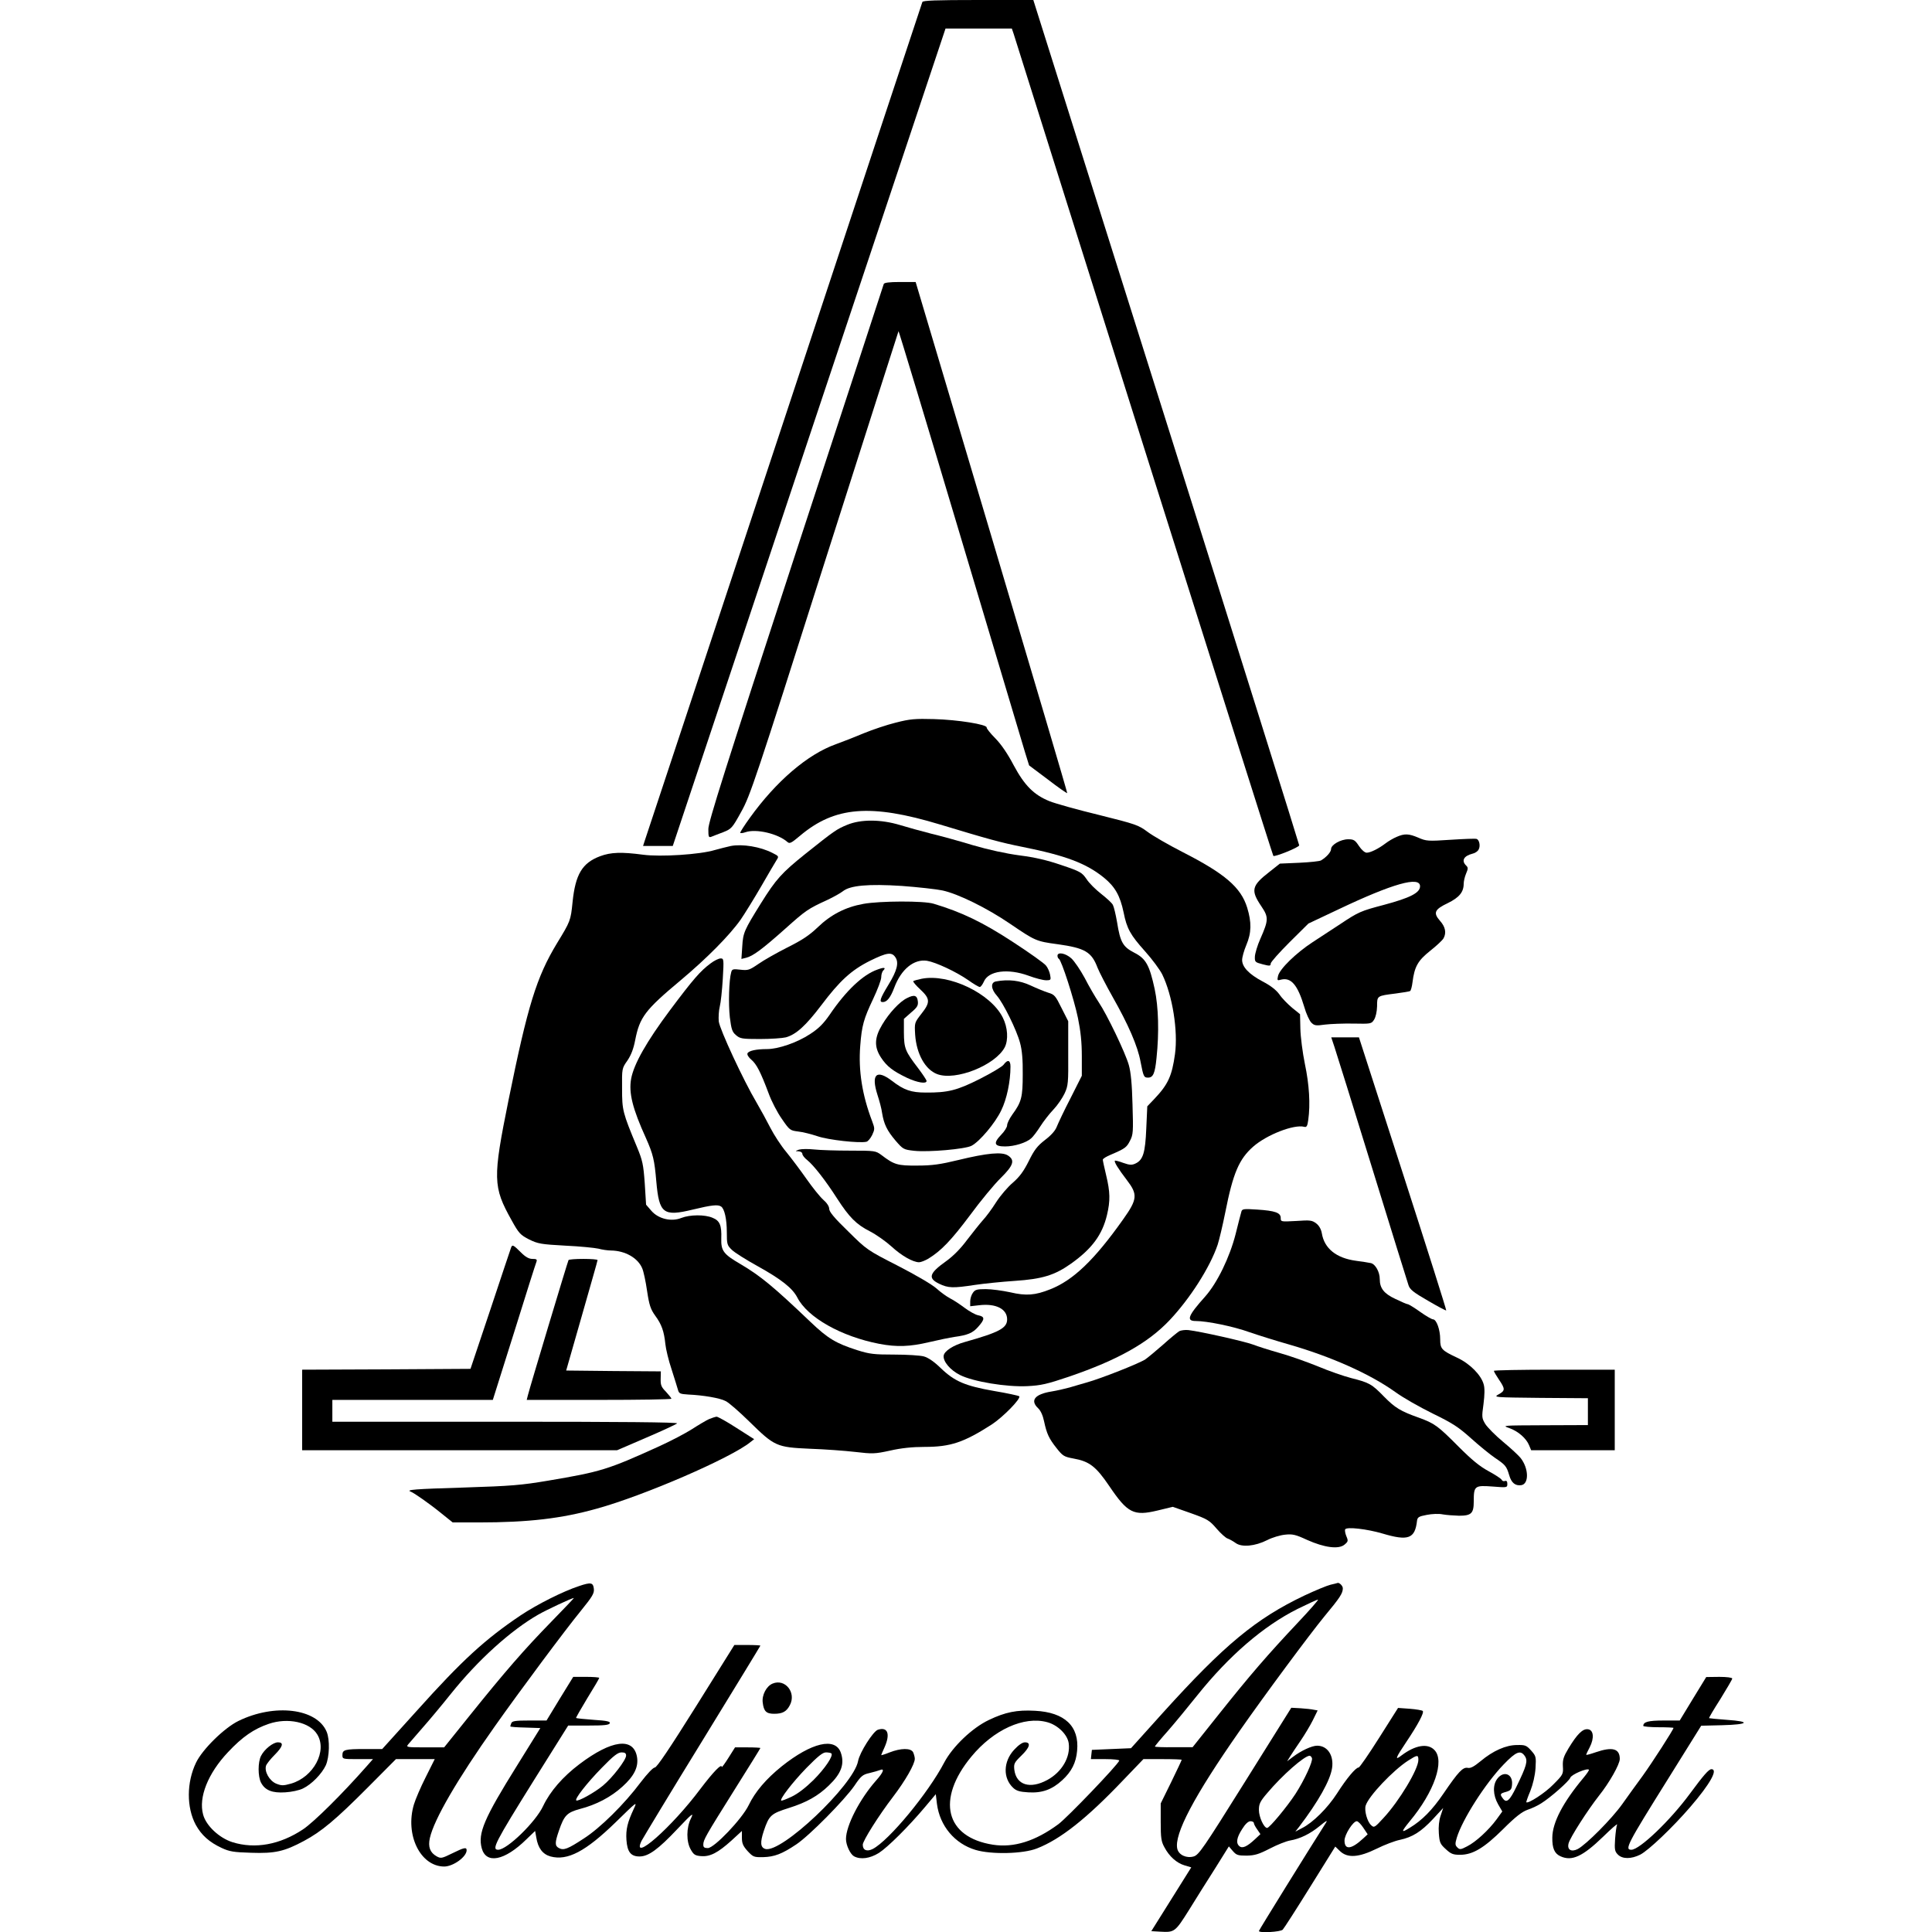
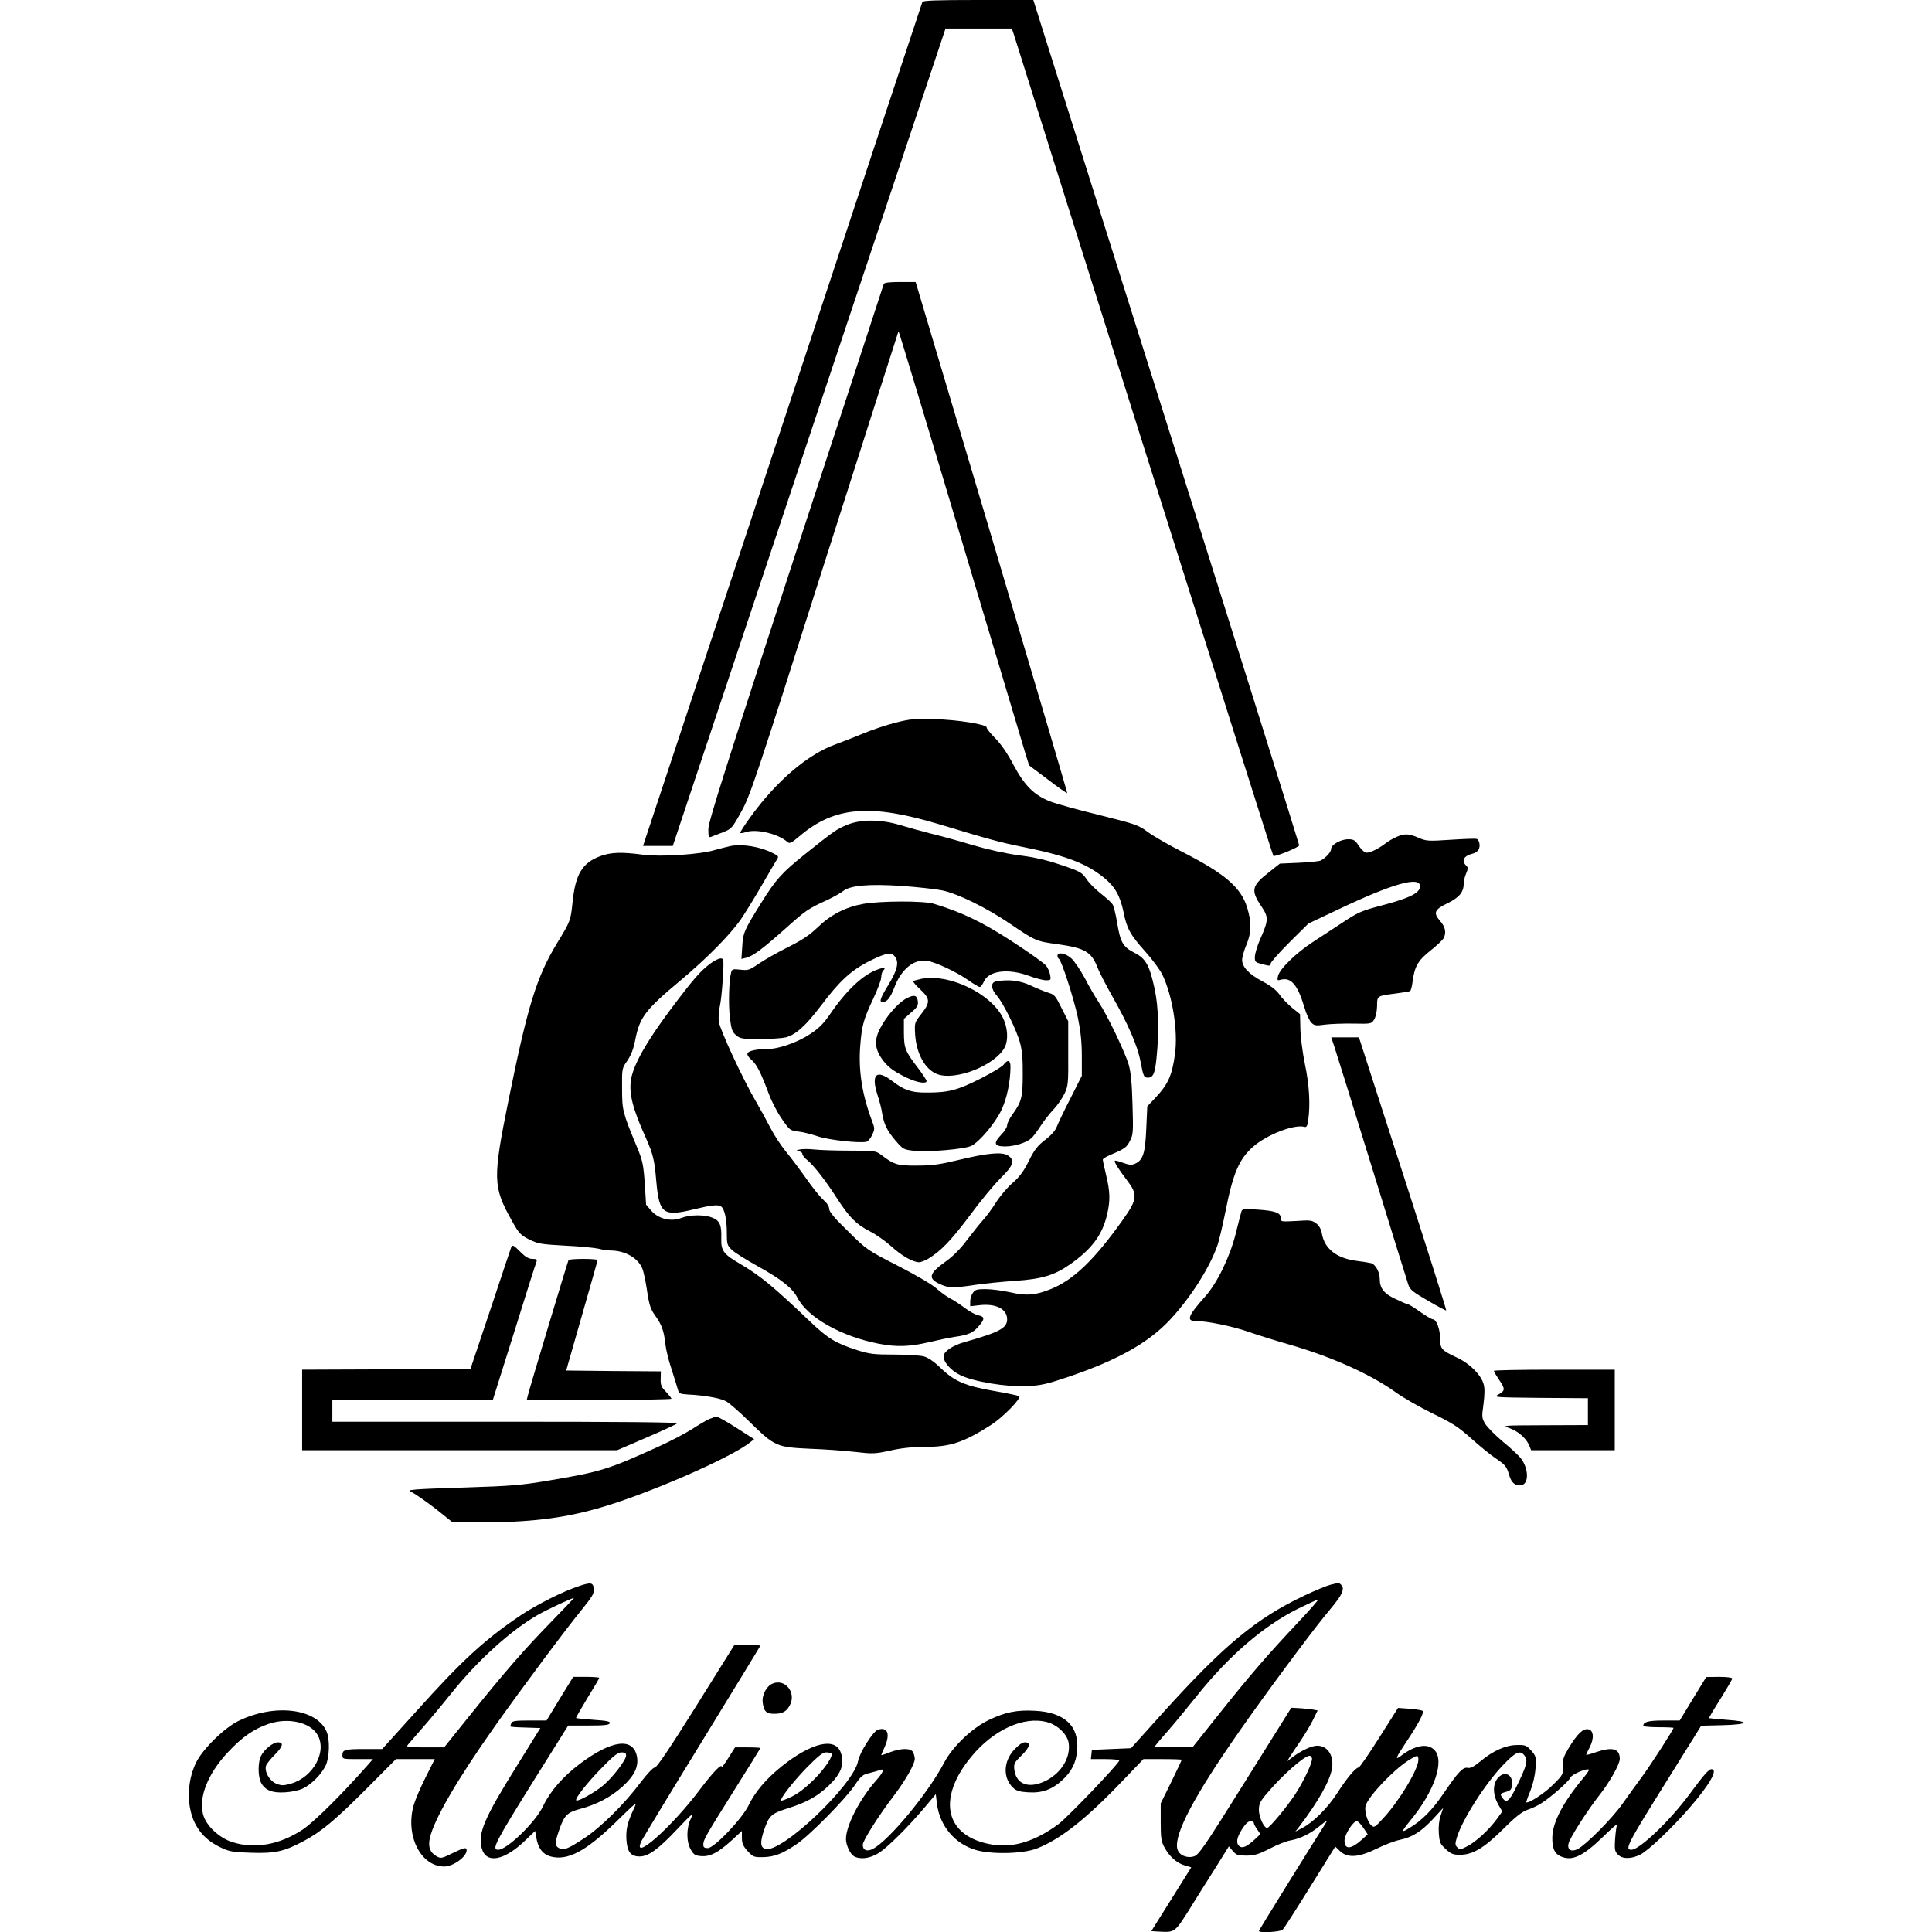
<svg xmlns="http://www.w3.org/2000/svg" version="1.0" width="1151pt" height="1151pt" viewBox="0 0 1151 1151" preserveAspectRatio="xMidYMid meet">
  <g transform="translate(0,1151) scale(0.1,-0.1)" fill="#000000" stroke="none">
    <path d="M5495 11498 c-3 -7 -374 -1129 -825 -2493 -451 -1364 -825 -2492 -830 -2507 l-9 -28 88 0 89 0 812 2435 813 2435 198 0 197 0 11 -32 c5 -18 355 -1126 776 -2463 422 -1336 768 -2432 771 -2434 7 -8 154 51 154 63 0 6 -356 1142 -792 2524 l-792 2512 -328 0 c-254 0 -330 -3 -333 -12z" />
    <path d="M5265 9818 c-2 -7 -238 -729 -525 -1604 -420 -1286 -520 -1601 -520 -1643 0 -47 2 -52 18 -46 9 4 41 16 70 27 50 20 54 24 108 122 53 94 86 193 495 1480 242 759 441 1381 442 1383 2 1 167 -545 367 -1215 200 -669 374 -1252 387 -1295 l24 -77 112 -84 c61 -47 113 -83 115 -81 2 1 -201 687 -450 1524 l-453 1521 -93 0 c-65 0 -94 -4 -97 -12z" />
    <path d="M5337 7205 c-53 -13 -139 -42 -190 -63 -50 -21 -126 -51 -168 -66 -168 -60 -356 -221 -513 -440 -31 -43 -56 -82 -56 -87 0 -4 14 -3 31 3 63 22 193 -8 250 -58 13 -12 23 -7 74 36 208 176 421 193 835 68 288 -87 359 -107 494 -134 254 -51 377 -97 483 -183 66 -54 96 -107 117 -207 19 -96 40 -134 129 -233 42 -47 87 -108 101 -136 61 -125 95 -337 76 -475 -18 -130 -41 -181 -124 -268 l-41 -43 -6 -132 c-6 -145 -19 -188 -65 -209 -21 -10 -35 -9 -72 4 -26 10 -48 15 -50 13 -6 -6 19 -47 71 -115 66 -86 64 -114 -23 -236 -170 -240 -296 -361 -433 -415 -90 -36 -144 -40 -238 -18 -46 10 -112 19 -146 19 -53 0 -64 -3 -77 -22 -9 -12 -16 -35 -16 -51 l0 -29 53 6 c100 12 167 -22 167 -84 0 -52 -46 -77 -252 -135 -69 -19 -122 -54 -126 -81 -5 -34 39 -87 98 -116 78 -39 275 -72 400 -66 81 4 117 12 250 57 289 99 469 200 597 335 123 130 242 317 287 450 9 27 30 115 46 195 46 233 82 316 166 390 81 71 243 134 304 118 14 -4 19 4 24 41 13 93 6 210 -20 333 -14 68 -26 163 -27 210 l-2 87 -47 38 c-26 22 -61 57 -76 80 -20 27 -52 52 -100 77 -81 43 -122 86 -122 128 0 16 11 56 25 89 31 73 32 135 5 223 -37 120 -132 202 -385 331 -82 42 -176 96 -208 120 -55 41 -70 46 -290 101 -128 31 -260 68 -295 82 -93 38 -148 93 -213 214 -35 67 -73 123 -108 159 -30 30 -54 60 -53 66 3 18 -171 46 -313 50 -113 3 -143 1 -228 -21z" />
    <path d="M5047 6596 c-63 -26 -76 -35 -249 -173 -142 -114 -175 -151 -265 -295 -100 -161 -106 -174 -111 -257 l-5 -74 28 7 c41 10 96 51 232 172 123 110 135 119 253 173 36 17 77 40 91 51 43 35 151 45 352 32 94 -7 204 -19 242 -27 93 -20 264 -104 402 -198 150 -102 156 -105 282 -122 166 -23 204 -46 240 -141 11 -27 51 -105 90 -174 93 -164 149 -292 166 -386 17 -88 20 -94 44 -94 31 0 42 25 51 117 16 152 12 303 -11 411 -31 142 -52 181 -121 216 -68 35 -84 62 -103 182 -8 46 -19 92 -25 103 -5 11 -37 40 -70 66 -32 25 -72 64 -87 88 -27 39 -36 45 -149 83 -88 30 -157 46 -250 58 -82 11 -183 33 -279 61 -82 25 -195 56 -250 69 -55 14 -138 37 -184 51 -113 34 -232 35 -314 1z" />
    <path d="M8320 6524 c-19 -8 -48 -25 -65 -38 -42 -32 -90 -56 -113 -56 -11 0 -30 16 -46 40 -23 35 -31 40 -64 40 -45 0 -102 -33 -102 -58 0 -18 -28 -49 -60 -68 -8 -5 -67 -11 -130 -14 l-115 -5 -62 -49 c-107 -83 -113 -110 -48 -206 43 -64 43 -81 -6 -192 -18 -40 -32 -88 -33 -107 -1 -32 1 -34 47 -46 42 -11 47 -10 47 4 0 9 51 66 113 128 l112 111 180 85 c322 153 485 199 485 137 0 -39 -59 -69 -216 -111 -137 -36 -151 -42 -259 -114 -44 -29 -118 -77 -165 -108 -98 -64 -196 -159 -206 -201 -6 -27 -5 -29 19 -22 59 14 98 -32 137 -162 11 -40 31 -83 42 -94 18 -18 27 -20 82 -12 33 4 109 7 168 6 105 -2 108 -2 124 23 10 16 17 47 18 80 0 63 -1 62 110 76 44 6 83 12 87 15 4 2 11 26 14 52 12 94 32 129 106 188 38 30 73 63 79 74 18 33 11 68 -21 104 -42 48 -33 68 47 106 67 33 94 65 94 115 0 14 6 41 14 60 13 30 13 37 0 49 -29 29 -13 57 38 70 15 3 32 14 37 25 12 21 4 58 -12 63 -7 3 -76 0 -155 -5 -134 -9 -145 -8 -191 12 -58 25 -83 26 -131 5z" />
    <path d="M4354 6470 c-23 -5 -66 -16 -95 -24 -88 -27 -324 -42 -428 -28 -128 17 -192 15 -256 -9 -106 -40 -147 -107 -164 -274 -11 -110 -13 -114 -93 -245 -122 -202 -174 -371 -288 -932 -95 -470 -94 -518 18 -718 43 -78 52 -87 104 -114 53 -26 71 -29 215 -37 87 -4 176 -13 198 -18 22 -6 56 -11 75 -11 84 -1 160 -44 186 -106 8 -18 21 -79 29 -135 13 -86 21 -109 49 -148 38 -52 52 -92 60 -169 3 -29 19 -97 37 -150 17 -53 34 -108 38 -122 6 -22 12 -25 61 -28 90 -4 190 -21 223 -39 18 -8 82 -64 142 -123 150 -147 161 -152 360 -161 88 -3 210 -12 270 -19 103 -12 116 -12 208 8 66 15 132 22 205 22 154 0 233 26 401 134 67 44 176 155 163 168 -4 3 -71 18 -149 31 -172 30 -236 57 -318 136 -39 38 -75 63 -101 70 -21 6 -101 11 -176 11 -120 0 -147 3 -220 26 -128 41 -175 69 -279 168 -223 213 -299 275 -419 346 -100 58 -115 79 -113 151 3 79 -9 107 -52 124 -46 20 -135 19 -186 -1 -59 -24 -136 -6 -178 42 -17 19 -31 36 -32 37 0 1 -4 59 -8 128 -8 112 -13 135 -46 215 -86 207 -89 219 -89 349 -1 120 -1 120 32 167 22 33 36 69 46 121 27 137 58 179 271 357 155 130 291 267 358 362 24 35 79 124 122 198 43 74 84 145 92 157 14 21 12 23 -24 41 -73 38 -181 55 -249 42z" />
    <path d="M5143 6125 c-106 -19 -193 -64 -271 -139 -51 -49 -94 -77 -182 -121 -63 -32 -141 -76 -172 -98 -54 -37 -62 -39 -107 -34 -44 5 -50 4 -55 -16 -13 -46 -17 -186 -8 -267 9 -72 14 -88 37 -107 24 -21 36 -23 143 -23 64 0 134 5 154 10 61 17 118 69 210 190 110 146 179 210 291 266 102 50 130 54 152 20 21 -32 9 -79 -41 -161 -51 -84 -58 -105 -35 -105 25 0 46 26 69 87 41 109 117 171 195 159 53 -9 173 -65 245 -115 32 -23 63 -41 69 -41 6 0 16 14 24 31 27 66 144 81 267 36 40 -15 87 -27 104 -27 29 0 30 2 24 33 -3 17 -14 42 -24 54 -9 13 -99 77 -199 142 -179 117 -304 177 -471 227 -58 18 -320 17 -419 -1z" />
    <path d="M6300 5816 c0 -8 4 -16 8 -18 15 -6 91 -241 114 -353 16 -78 23 -144 23 -227 l0 -117 -67 -133 c-38 -73 -74 -150 -82 -170 -9 -24 -34 -52 -71 -80 -45 -35 -63 -58 -96 -125 -31 -62 -55 -94 -95 -129 -30 -25 -75 -78 -100 -117 -25 -40 -61 -88 -79 -107 -17 -19 -59 -72 -93 -116 -39 -53 -84 -98 -126 -128 -101 -72 -109 -101 -41 -134 54 -26 82 -27 213 -7 54 8 161 19 237 24 165 11 239 34 336 103 125 89 186 172 214 290 20 84 19 137 -5 236 -11 46 -20 88 -20 93 0 6 21 19 48 30 84 36 94 43 114 83 19 36 20 53 15 215 -3 122 -10 194 -22 236 -21 74 -130 301 -180 375 -20 30 -58 95 -83 144 -26 48 -62 101 -80 117 -35 31 -82 39 -82 15z" />
    <path d="M4234 5771 c-61 -45 -103 -93 -243 -280 -138 -185 -215 -320 -231 -408 -15 -84 8 -177 89 -355 42 -95 50 -128 61 -257 17 -191 41 -210 218 -167 112 27 149 31 168 18 20 -13 34 -75 34 -152 0 -73 2 -79 30 -106 16 -16 86 -60 155 -98 140 -78 206 -130 235 -186 61 -119 261 -232 488 -276 105 -20 183 -17 297 10 55 13 123 27 150 31 80 11 110 23 143 61 40 45 40 60 0 68 -17 3 -54 24 -82 45 -28 21 -67 47 -86 56 -19 10 -56 36 -81 59 -27 24 -125 81 -230 135 -182 93 -185 95 -296 205 -82 79 -113 117 -113 134 0 15 -14 36 -36 55 -20 18 -64 73 -99 123 -35 50 -89 122 -120 160 -32 38 -74 103 -95 144 -21 41 -58 109 -82 150 -79 133 -220 437 -226 485 -2 24 0 64 6 88 6 23 14 98 18 165 7 118 6 122 -13 122 -11 0 -38 -13 -59 -29z" />
    <path d="M5228 5734 c-87 -30 -188 -126 -285 -269 -36 -52 -65 -82 -116 -115 -77 -51 -190 -90 -258 -90 -64 0 -110 -10 -116 -26 -3 -8 8 -25 24 -38 30 -26 54 -71 103 -202 16 -44 51 -112 78 -150 46 -67 49 -69 97 -75 28 -3 79 -16 115 -28 62 -22 250 -43 292 -33 9 2 24 20 34 40 16 35 16 39 0 82 -59 154 -83 302 -71 450 9 120 21 161 76 277 27 57 49 115 49 131 0 15 5 33 12 40 18 18 6 21 -34 6z" />
    <path d="M5491 5679 c-24 -5 -46 -11 -50 -14 -3 -4 16 -26 42 -50 59 -55 60 -77 6 -145 -41 -53 -41 -53 -37 -124 8 -115 60 -208 131 -235 110 -42 347 53 403 160 22 44 18 118 -12 177 -72 144 -321 263 -483 231z" />
    <path d="M5933 5663 c-32 -6 -30 -45 6 -85 39 -45 118 -205 138 -281 12 -43 17 -101 16 -187 0 -136 -7 -165 -62 -240 -17 -24 -31 -52 -31 -64 0 -11 -16 -37 -36 -57 -48 -50 -41 -69 24 -69 55 0 126 22 155 48 11 9 36 42 55 72 19 30 54 75 78 100 24 25 53 68 66 95 22 47 23 62 22 241 l0 190 -40 79 c-36 73 -42 80 -79 91 -22 7 -69 26 -105 43 -64 30 -132 38 -207 24z" />
    <path d="M5404 5564 c-44 -21 -107 -89 -148 -158 -47 -78 -49 -133 -7 -197 35 -53 71 -80 154 -120 62 -29 117 -38 117 -19 0 6 -23 40 -50 76 -78 102 -84 118 -85 212 l0 82 43 38 c37 31 43 42 40 67 -4 35 -21 41 -64 19z" />
    <path d="M7950 5273 c11 -32 112 -357 225 -723 113 -366 210 -679 216 -696 8 -26 29 -43 116 -93 58 -34 107 -60 109 -58 2 2 -114 369 -258 815 l-262 812 -82 0 -83 0 19 -57z" />
    <path d="M5979 5167 c-9 -12 -73 -50 -142 -85 -135 -68 -190 -82 -322 -81 -87 0 -130 15 -200 69 -94 72 -127 40 -87 -84 11 -34 24 -81 27 -106 11 -67 29 -105 80 -165 45 -52 48 -54 112 -61 85 -9 303 10 341 30 48 25 141 135 177 211 33 67 55 172 55 261 0 39 -17 44 -41 11z" />
    <path d="M4760 4661 c-24 -9 -24 -9 -2 -10 12 -1 22 -7 22 -15 0 -8 13 -25 30 -38 37 -30 108 -120 177 -228 73 -113 115 -155 196 -196 37 -19 95 -60 128 -90 61 -56 127 -93 164 -94 11 0 36 10 55 21 77 47 137 110 248 258 63 86 146 186 184 223 76 75 86 106 43 134 -35 23 -123 15 -296 -27 -107 -26 -156 -33 -244 -33 -118 -1 -138 5 -214 63 -34 25 -38 26 -185 26 -83 0 -180 3 -216 7 -36 4 -76 3 -90 -1z" />
    <path d="M7396 4293 c-3 -10 -19 -71 -35 -136 -35 -137 -109 -290 -181 -371 -102 -114 -115 -146 -57 -146 68 0 225 -32 322 -67 55 -19 161 -52 235 -73 250 -72 481 -175 631 -282 46 -34 147 -91 224 -129 119 -58 153 -80 230 -149 50 -45 113 -96 141 -115 62 -42 69 -49 85 -103 13 -46 36 -65 72 -60 47 7 45 100 -4 162 -12 15 -58 58 -104 96 -46 38 -93 86 -106 106 -21 35 -22 41 -11 119 7 55 8 95 1 118 -15 55 -82 123 -157 158 -94 44 -102 53 -102 111 0 56 -22 118 -43 118 -7 0 -42 20 -77 45 -35 25 -68 45 -73 45 -5 0 -38 14 -73 31 -69 32 -94 64 -94 119 0 42 -26 89 -53 95 -12 3 -53 9 -90 14 -116 16 -187 73 -202 163 -4 24 -16 46 -33 59 -25 19 -35 21 -119 15 -93 -5 -93 -5 -93 18 0 31 -33 43 -142 50 -77 5 -87 4 -92 -11z" />
    <path d="M3045 4078 c-3 -7 -58 -173 -123 -368 l-119 -355 -501 -3 -502 -2 0 -240 0 -240 938 0 938 0 174 75 c96 41 179 80 184 85 7 7 -341 10 -1022 10 l-1032 0 0 65 0 65 478 0 478 0 127 403 c69 222 129 411 133 420 5 14 0 17 -24 17 -21 0 -41 11 -70 40 -43 43 -50 47 -57 28z" />
    <path d="M3387 4003 c-5 -9 -231 -760 -242 -805 l-7 -28 431 0 c237 0 431 3 431 7 0 4 -15 22 -32 41 -28 28 -33 40 -32 77 l1 45 -282 2 -282 3 93 325 c51 179 94 328 94 333 0 4 -38 7 -84 7 -47 0 -87 -3 -89 -7z" />
-     <path d="M7025 3579 c-11 -7 -54 -42 -95 -79 -41 -36 -89 -76 -106 -88 -33 -23 -263 -114 -349 -138 -27 -8 -74 -21 -103 -30 -29 -8 -77 -19 -108 -24 -99 -16 -129 -53 -79 -100 15 -14 28 -43 35 -77 16 -75 29 -103 75 -161 36 -46 45 -51 99 -61 96 -17 135 -47 215 -165 109 -161 145 -179 287 -145 l91 22 108 -38 c98 -35 110 -42 153 -92 25 -29 55 -56 66 -59 11 -4 33 -16 48 -27 36 -26 115 -19 188 18 29 15 76 29 105 32 45 5 63 1 132 -31 103 -46 187 -57 222 -29 23 19 24 23 12 51 -7 17 -10 35 -7 41 10 16 130 2 222 -25 154 -46 194 -31 206 76 3 21 10 26 58 35 30 6 73 8 95 3 22 -4 66 -7 97 -8 74 0 88 14 88 86 0 91 5 96 111 88 88 -7 89 -7 89 16 0 15 -5 20 -14 17 -8 -3 -16 0 -19 6 -2 7 -38 30 -78 52 -54 29 -102 69 -179 146 -125 126 -144 139 -237 173 -110 39 -142 59 -208 126 -72 74 -87 83 -195 110 -46 12 -135 43 -199 70 -64 26 -165 62 -226 79 -60 17 -133 40 -161 51 -51 19 -314 78 -384 86 -19 2 -44 -1 -55 -7z" />
    <path d="M8900 3343 c0 -5 14 -28 30 -52 38 -56 38 -66 -2 -88 -32 -18 -27 -18 250 -21 l282 -2 0 -80 0 -80 -257 -1 c-254 -1 -257 -1 -211 -17 53 -19 101 -61 118 -103 l12 -29 249 0 249 0 0 240 0 240 -360 0 c-198 0 -360 -3 -360 -7z" />
    <path d="M4225 3056 c-16 -7 -62 -34 -102 -60 -39 -25 -127 -71 -195 -102 -308 -140 -348 -152 -662 -205 -160 -27 -219 -32 -501 -41 -295 -9 -351 -13 -317 -25 20 -8 112 -72 183 -130 l66 -53 154 0 c296 0 494 23 704 82 283 78 799 302 915 396 l23 18 -105 67 c-57 37 -111 67 -119 67 -8 -1 -27 -7 -44 -14z" />
    <path d="M3450 2061 c-95 -31 -250 -109 -349 -175 -211 -142 -348 -267 -617 -567 l-207 -229 -102 0 c-120 0 -135 -4 -135 -36 0 -24 2 -24 91 -24 l91 0 -37 -42 c-149 -169 -314 -332 -379 -376 -138 -92 -286 -119 -421 -77 -79 25 -158 99 -175 165 -28 102 29 245 148 371 86 92 155 139 243 169 114 39 245 10 289 -63 61 -99 -22 -254 -156 -293 -47 -13 -56 -13 -89 0 -40 17 -71 72 -60 107 4 11 27 40 51 64 50 50 56 75 20 75 -29 0 -81 -41 -101 -81 -19 -37 -19 -122 0 -159 24 -46 67 -63 144 -58 37 2 84 12 106 23 52 25 112 87 136 138 22 50 25 153 5 200 -58 139 -310 170 -526 64 -85 -42 -214 -169 -252 -248 -57 -118 -57 -267 -2 -370 34 -62 81 -104 154 -138 47 -22 72 -26 176 -29 143 -5 198 8 314 70 105 56 190 127 382 320 l167 168 116 0 115 0 -54 -108 c-30 -59 -61 -132 -70 -162 -54 -181 38 -369 180 -370 54 0 134 58 134 97 0 20 -16 16 -87 -19 -61 -30 -67 -31 -92 -17 -39 22 -52 56 -40 109 25 111 162 347 386 664 154 218 420 575 514 690 67 83 80 103 77 130 -4 38 -17 41 -88 17z m-166 -213 c-160 -164 -275 -296 -487 -560 l-151 -188 -115 0 c-108 0 -113 1 -99 18 8 9 46 53 84 97 39 44 116 136 171 205 161 201 356 377 520 471 49 28 200 99 212 99 2 0 -59 -64 -135 -142z" />
    <path d="M7927 2069 c-21 -5 -91 -34 -155 -64 -290 -138 -478 -294 -845 -700 l-189 -210 -117 -5 -116 -5 -3 -27 -3 -28 86 0 c48 0 85 -4 83 -9 -9 -26 -311 -341 -363 -379 -137 -101 -265 -141 -389 -122 -284 44 -340 270 -129 525 132 160 313 243 452 205 63 -17 121 -74 128 -126 11 -83 -41 -171 -127 -218 -103 -56 -185 -31 -197 60 -4 36 -1 43 41 84 51 49 60 80 22 80 -15 0 -38 -16 -64 -44 -65 -70 -68 -169 -6 -227 19 -18 39 -24 90 -27 82 -5 141 16 202 72 56 51 83 105 89 176 14 146 -74 229 -251 238 -108 6 -177 -8 -275 -55 -99 -47 -215 -158 -265 -252 -96 -184 -330 -466 -426 -516 -35 -18 -60 -8 -60 25 0 23 95 174 180 285 74 97 130 195 130 227 0 10 -5 28 -10 39 -14 26 -73 25 -140 -1 -27 -11 -50 -18 -50 -16 0 2 9 23 20 47 35 79 19 123 -40 104 -28 -9 -109 -136 -118 -187 -27 -143 -459 -552 -553 -523 -29 9 -31 39 -9 106 32 95 43 104 150 138 105 33 173 71 238 134 74 71 95 128 71 196 -33 93 -174 60 -352 -82 -93 -75 -158 -151 -197 -232 -40 -82 -205 -255 -243 -255 -21 0 -27 5 -27 20 0 29 12 50 185 326 85 135 155 248 155 250 0 2 -34 4 -75 4 l-76 0 -39 -62 c-22 -35 -40 -59 -40 -55 0 23 -48 -26 -127 -130 -170 -228 -415 -444 -351 -310 9 17 171 286 362 596 190 310 346 565 346 567 0 2 -35 4 -77 4 l-78 0 -228 -365 c-158 -252 -234 -365 -246 -365 -10 0 -45 -37 -84 -88 -97 -130 -242 -273 -339 -335 -96 -63 -120 -72 -148 -57 -25 13 -25 32 0 104 31 91 48 108 125 129 97 25 185 71 253 133 70 63 97 117 87 177 -21 119 -151 102 -343 -43 -99 -75 -174 -161 -216 -249 -44 -95 -215 -261 -268 -261 -41 0 -20 41 214 416 l203 324 121 0 c94 0 123 3 127 14 4 10 -17 15 -96 20 -56 4 -103 9 -105 11 -2 1 29 55 67 118 39 63 71 117 71 121 0 3 -35 6 -77 6 l-78 0 -80 -130 -79 -130 -102 0 c-84 0 -103 -3 -108 -16 -3 -9 -6 -17 -6 -19 0 -3 40 -6 90 -7 l89 -3 -139 -224 c-196 -314 -234 -403 -210 -492 26 -96 136 -75 266 53 l52 50 7 -39 c10 -63 38 -100 85 -113 101 -27 209 30 387 203 128 125 131 128 109 81 -38 -81 -48 -123 -44 -185 5 -72 26 -99 78 -99 53 0 111 42 226 164 88 93 99 101 81 64 -29 -57 -29 -141 -1 -188 17 -30 26 -35 61 -38 54 -4 100 20 181 93 l62 57 0 -41 c0 -33 7 -49 34 -79 33 -35 37 -37 93 -36 67 2 112 19 197 76 78 52 287 264 346 349 39 58 49 67 90 76 25 6 53 14 63 18 29 12 20 -14 -24 -63 -98 -111 -179 -269 -179 -348 0 -37 26 -91 48 -103 39 -21 95 -13 148 20 53 34 176 156 276 275 l63 75 7 -58 c17 -131 106 -237 230 -274 93 -28 283 -24 366 9 139 54 296 178 512 405 l122 127 114 0 c63 0 114 -2 114 -4 0 -3 -28 -62 -62 -132 l-63 -128 0 -110 c0 -95 3 -117 22 -151 29 -55 73 -94 120 -108 l40 -12 -119 -190 -119 -190 53 -3 c85 -5 89 -2 169 125 40 65 111 178 157 250 l83 133 24 -28 c21 -24 30 -27 82 -27 48 1 72 8 138 42 44 23 98 44 120 48 60 10 121 40 178 87 39 32 48 37 36 18 -102 -160 -399 -639 -399 -644 0 -13 129 -6 142 8 7 7 81 122 163 254 l150 241 28 -27 c45 -43 112 -38 218 14 46 23 109 47 139 53 75 16 126 48 198 125 l60 65 -15 -45 c-10 -29 -14 -67 -11 -106 4 -55 8 -64 41 -94 31 -29 44 -34 85 -34 76 0 143 40 257 153 74 74 112 103 145 115 25 8 61 25 81 38 58 36 167 133 174 153 6 19 100 59 111 48 3 -2 -12 -24 -32 -48 -122 -146 -185 -266 -186 -356 -1 -64 13 -96 49 -112 68 -31 132 -1 254 117 49 48 86 80 83 72 -4 -8 -9 -47 -12 -86 -4 -63 -2 -74 17 -93 27 -27 79 -27 133 0 49 25 193 162 298 284 119 138 167 225 126 225 -16 0 -47 -36 -129 -147 -116 -158 -299 -333 -348 -333 -42 0 -24 34 216 418 l200 321 124 3 c159 4 175 22 29 32 -56 4 -104 9 -106 10 -2 2 29 54 68 115 38 62 70 116 70 121 0 6 -34 10 -77 10 l-78 -1 -79 -129 -79 -130 -96 0 c-91 0 -121 -8 -121 -32 0 -4 41 -8 90 -8 50 0 90 -2 90 -4 0 -10 -127 -207 -184 -286 -35 -47 -89 -123 -122 -169 -62 -87 -214 -240 -265 -267 -38 -19 -64 -4 -54 34 8 34 115 200 181 284 61 76 124 187 124 219 0 62 -44 74 -143 40 -32 -11 -57 -18 -57 -15 0 3 9 23 21 45 28 55 23 103 -11 107 -31 4 -64 -29 -115 -113 -30 -50 -36 -68 -34 -108 3 -46 1 -50 -57 -108 -48 -50 -150 -116 -161 -106 -1 2 9 32 24 67 16 41 28 92 31 136 4 68 3 72 -26 105 -28 31 -35 34 -84 33 -66 0 -143 -34 -217 -96 -39 -32 -60 -44 -77 -40 -29 5 -55 -22 -145 -154 -66 -97 -127 -159 -200 -203 -53 -33 -53 -26 -1 38 147 176 211 362 147 426 -40 41 -114 28 -194 -32 -44 -34 -38 -18 27 79 70 104 108 176 98 185 -4 4 -39 10 -77 13 l-70 5 -112 -177 c-62 -98 -117 -178 -123 -178 -17 0 -71 -64 -129 -155 -56 -87 -144 -174 -208 -206 l-40 -21 22 28 c115 151 186 277 197 351 11 75 -27 133 -89 133 -31 0 -95 -29 -146 -68 l-33 -25 18 29 c10 16 38 58 62 93 24 35 57 90 73 122 l29 59 -22 4 c-13 3 -48 7 -79 9 l-56 3 -274 -438 c-252 -403 -277 -439 -308 -448 -43 -12 -88 9 -97 45 -21 86 100 315 369 700 155 222 417 575 507 685 94 113 110 138 110 168 0 15 -23 37 -33 31 -1 -1 -19 -5 -40 -10z m-195 -226 c-179 -190 -287 -315 -470 -545 l-157 -197 -112 0 c-62 -1 -113 1 -113 4 0 2 34 44 77 92 42 48 121 144 176 213 189 236 394 413 598 515 61 30 115 55 121 55 5 0 -49 -62 -120 -137z m-4002 -792 c0 -26 -81 -132 -138 -179 -49 -41 -150 -97 -159 -88 -10 9 63 103 152 194 70 72 96 92 118 92 20 0 27 -5 27 -19z m1223 13 c13 -14 -38 -90 -107 -159 -46 -45 -92 -81 -130 -99 -32 -15 -60 -26 -62 -23 -9 9 66 107 150 194 69 70 97 93 117 93 14 0 28 -3 32 -6z m4132 -17 c18 -28 10 -57 -51 -182 -40 -83 -59 -99 -80 -70 -20 26 -18 30 19 40 27 8 33 15 35 43 6 63 -49 85 -87 36 -29 -37 -27 -98 4 -153 l25 -43 -34 -47 c-47 -64 -124 -135 -176 -161 -38 -20 -44 -20 -58 -6 -13 13 -14 21 -3 58 33 108 169 322 279 436 75 78 101 88 127 49z m-1269 -11 c7 -18 -44 -129 -98 -213 -51 -78 -155 -203 -169 -203 -19 0 -49 65 -49 107 0 36 7 51 49 100 90 107 222 223 253 223 5 0 11 -6 14 -14z m634 -11 c0 -55 -114 -245 -208 -346 -52 -57 -56 -59 -73 -43 -24 21 -42 88 -33 117 17 56 163 210 253 268 55 35 61 36 61 4z m-980 -376 c0 -6 9 -23 20 -38 l19 -28 -32 -30 c-47 -44 -75 -57 -93 -42 -22 18 -17 51 16 102 19 31 37 47 50 47 11 0 20 -5 20 -11z m652 -28 l26 -39 -27 -25 c-70 -65 -111 -70 -111 -12 0 35 51 115 73 115 8 0 25 -18 39 -39z" />
    <path d="M4603 1480 c-37 -15 -65 -69 -59 -113 6 -52 21 -67 68 -67 50 0 74 13 94 52 39 75 -29 159 -103 128z" />
  </g>
</svg>